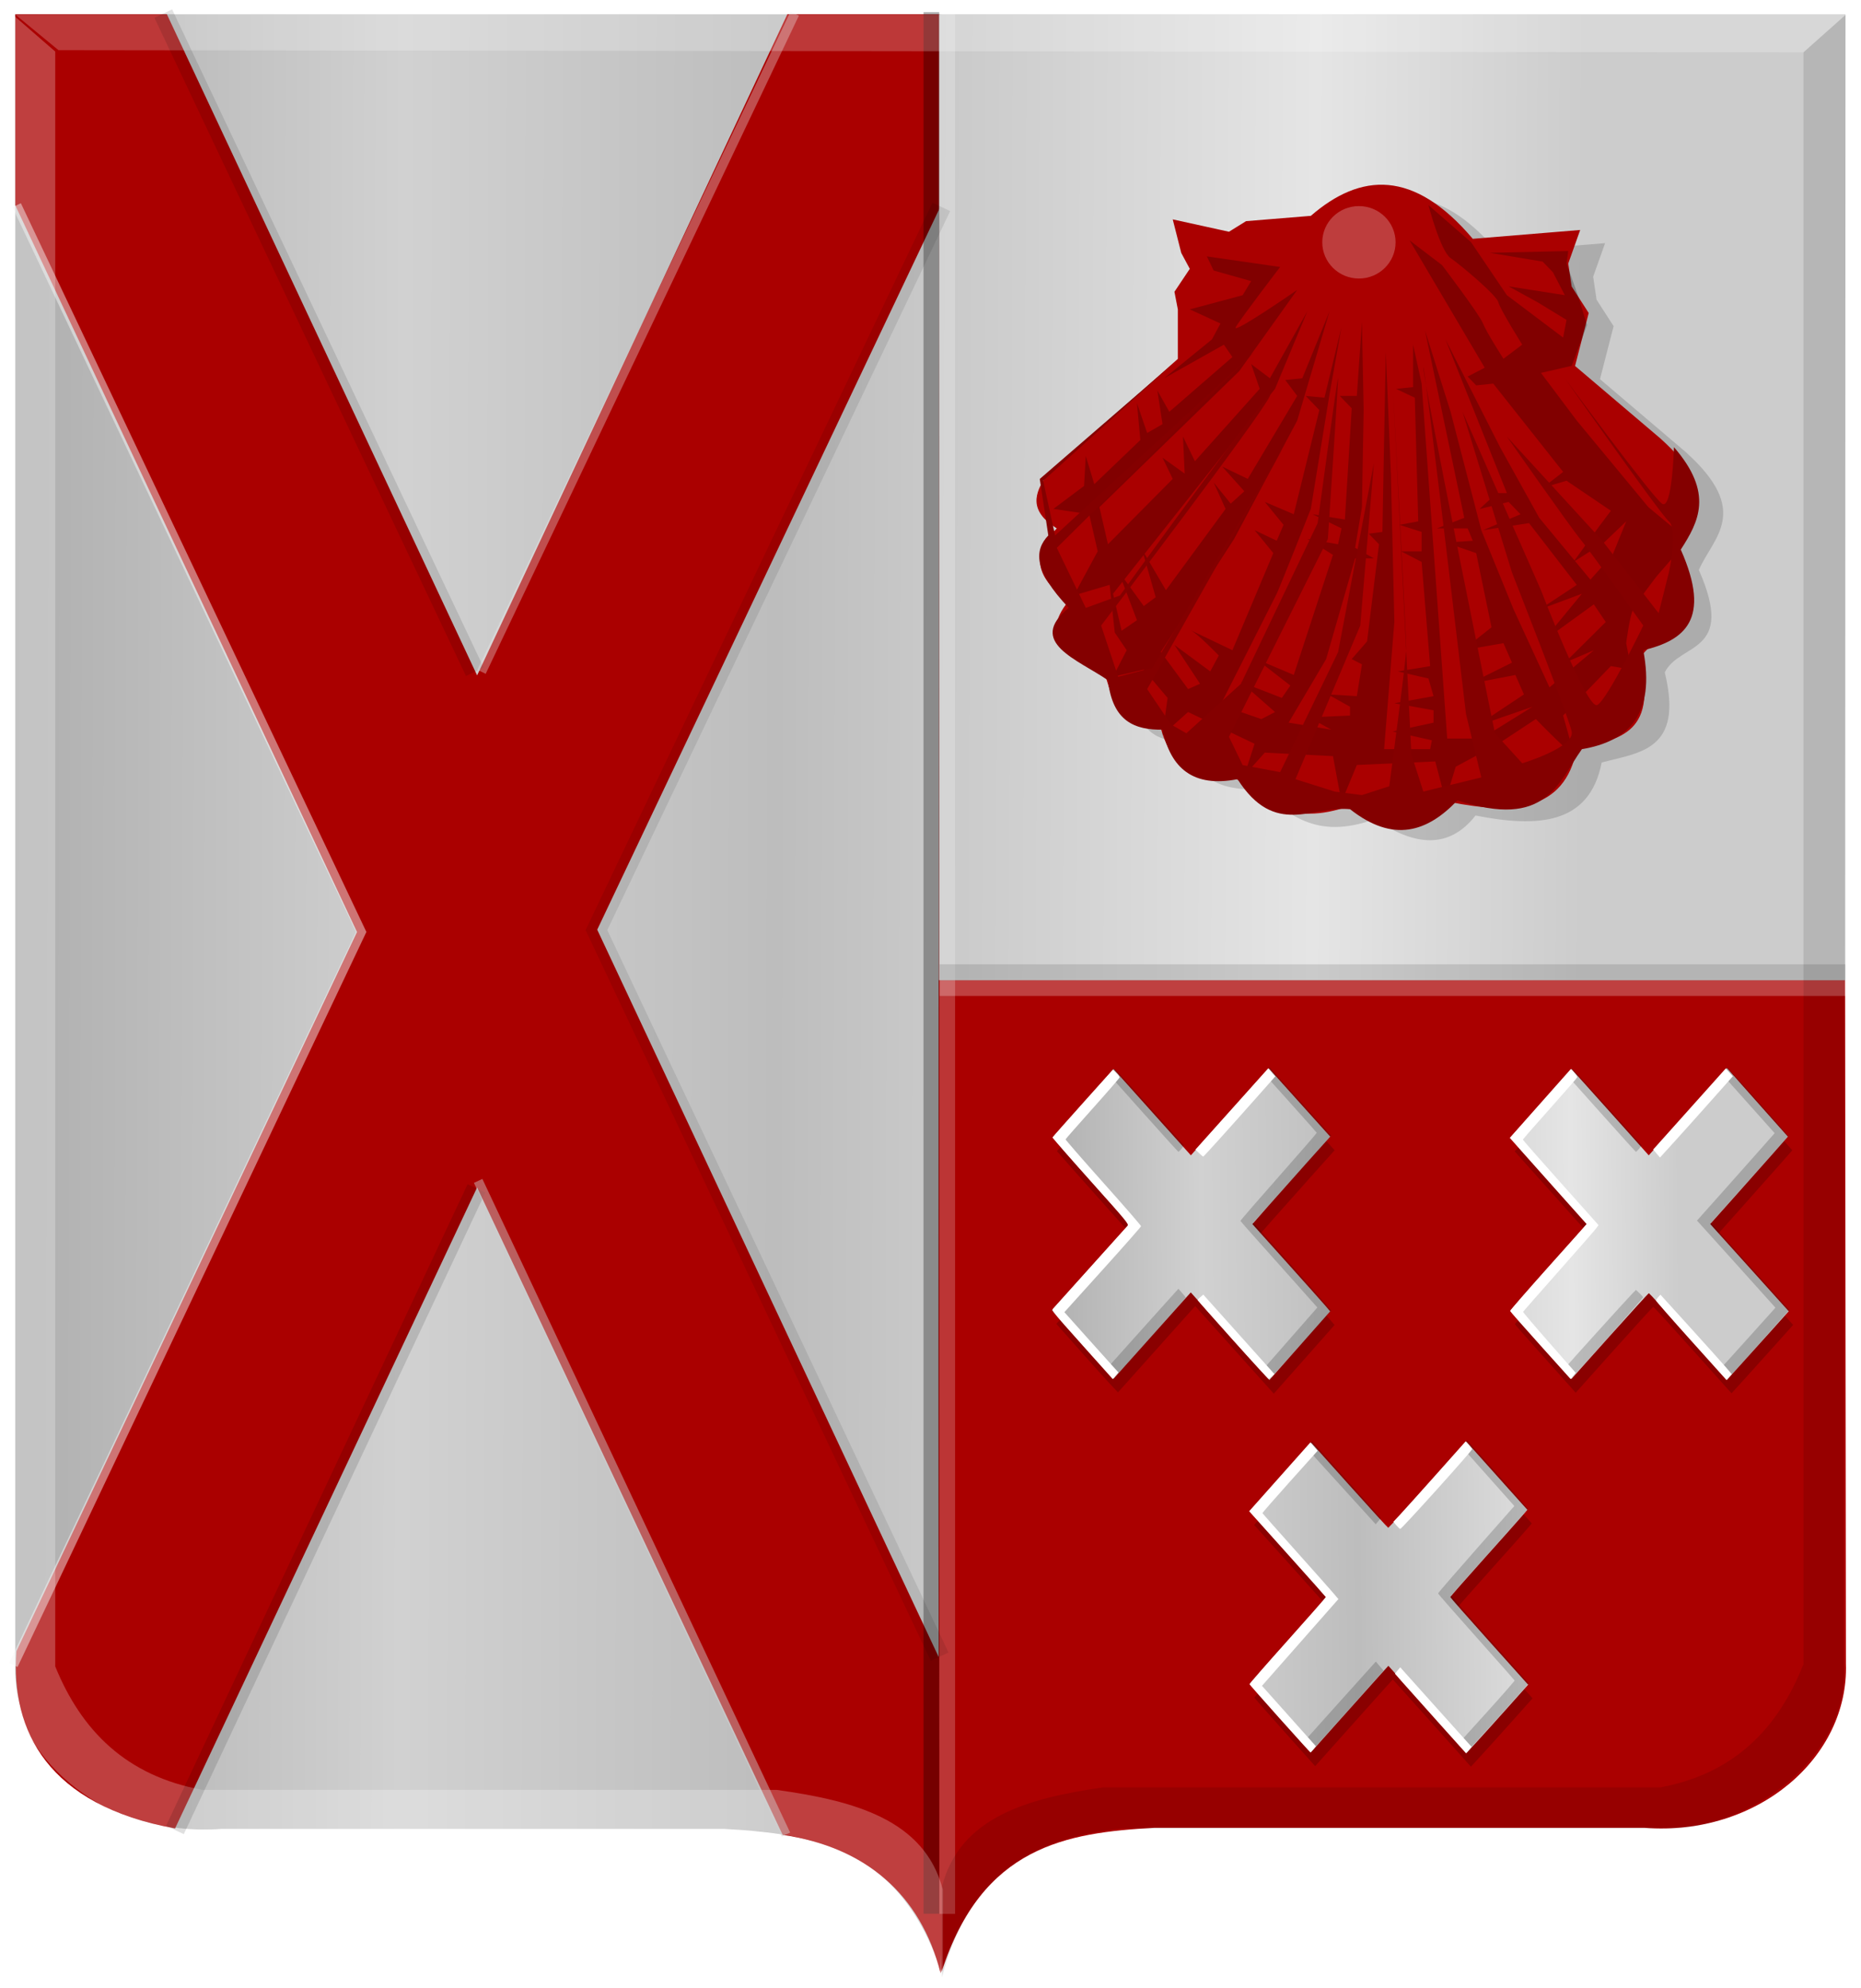
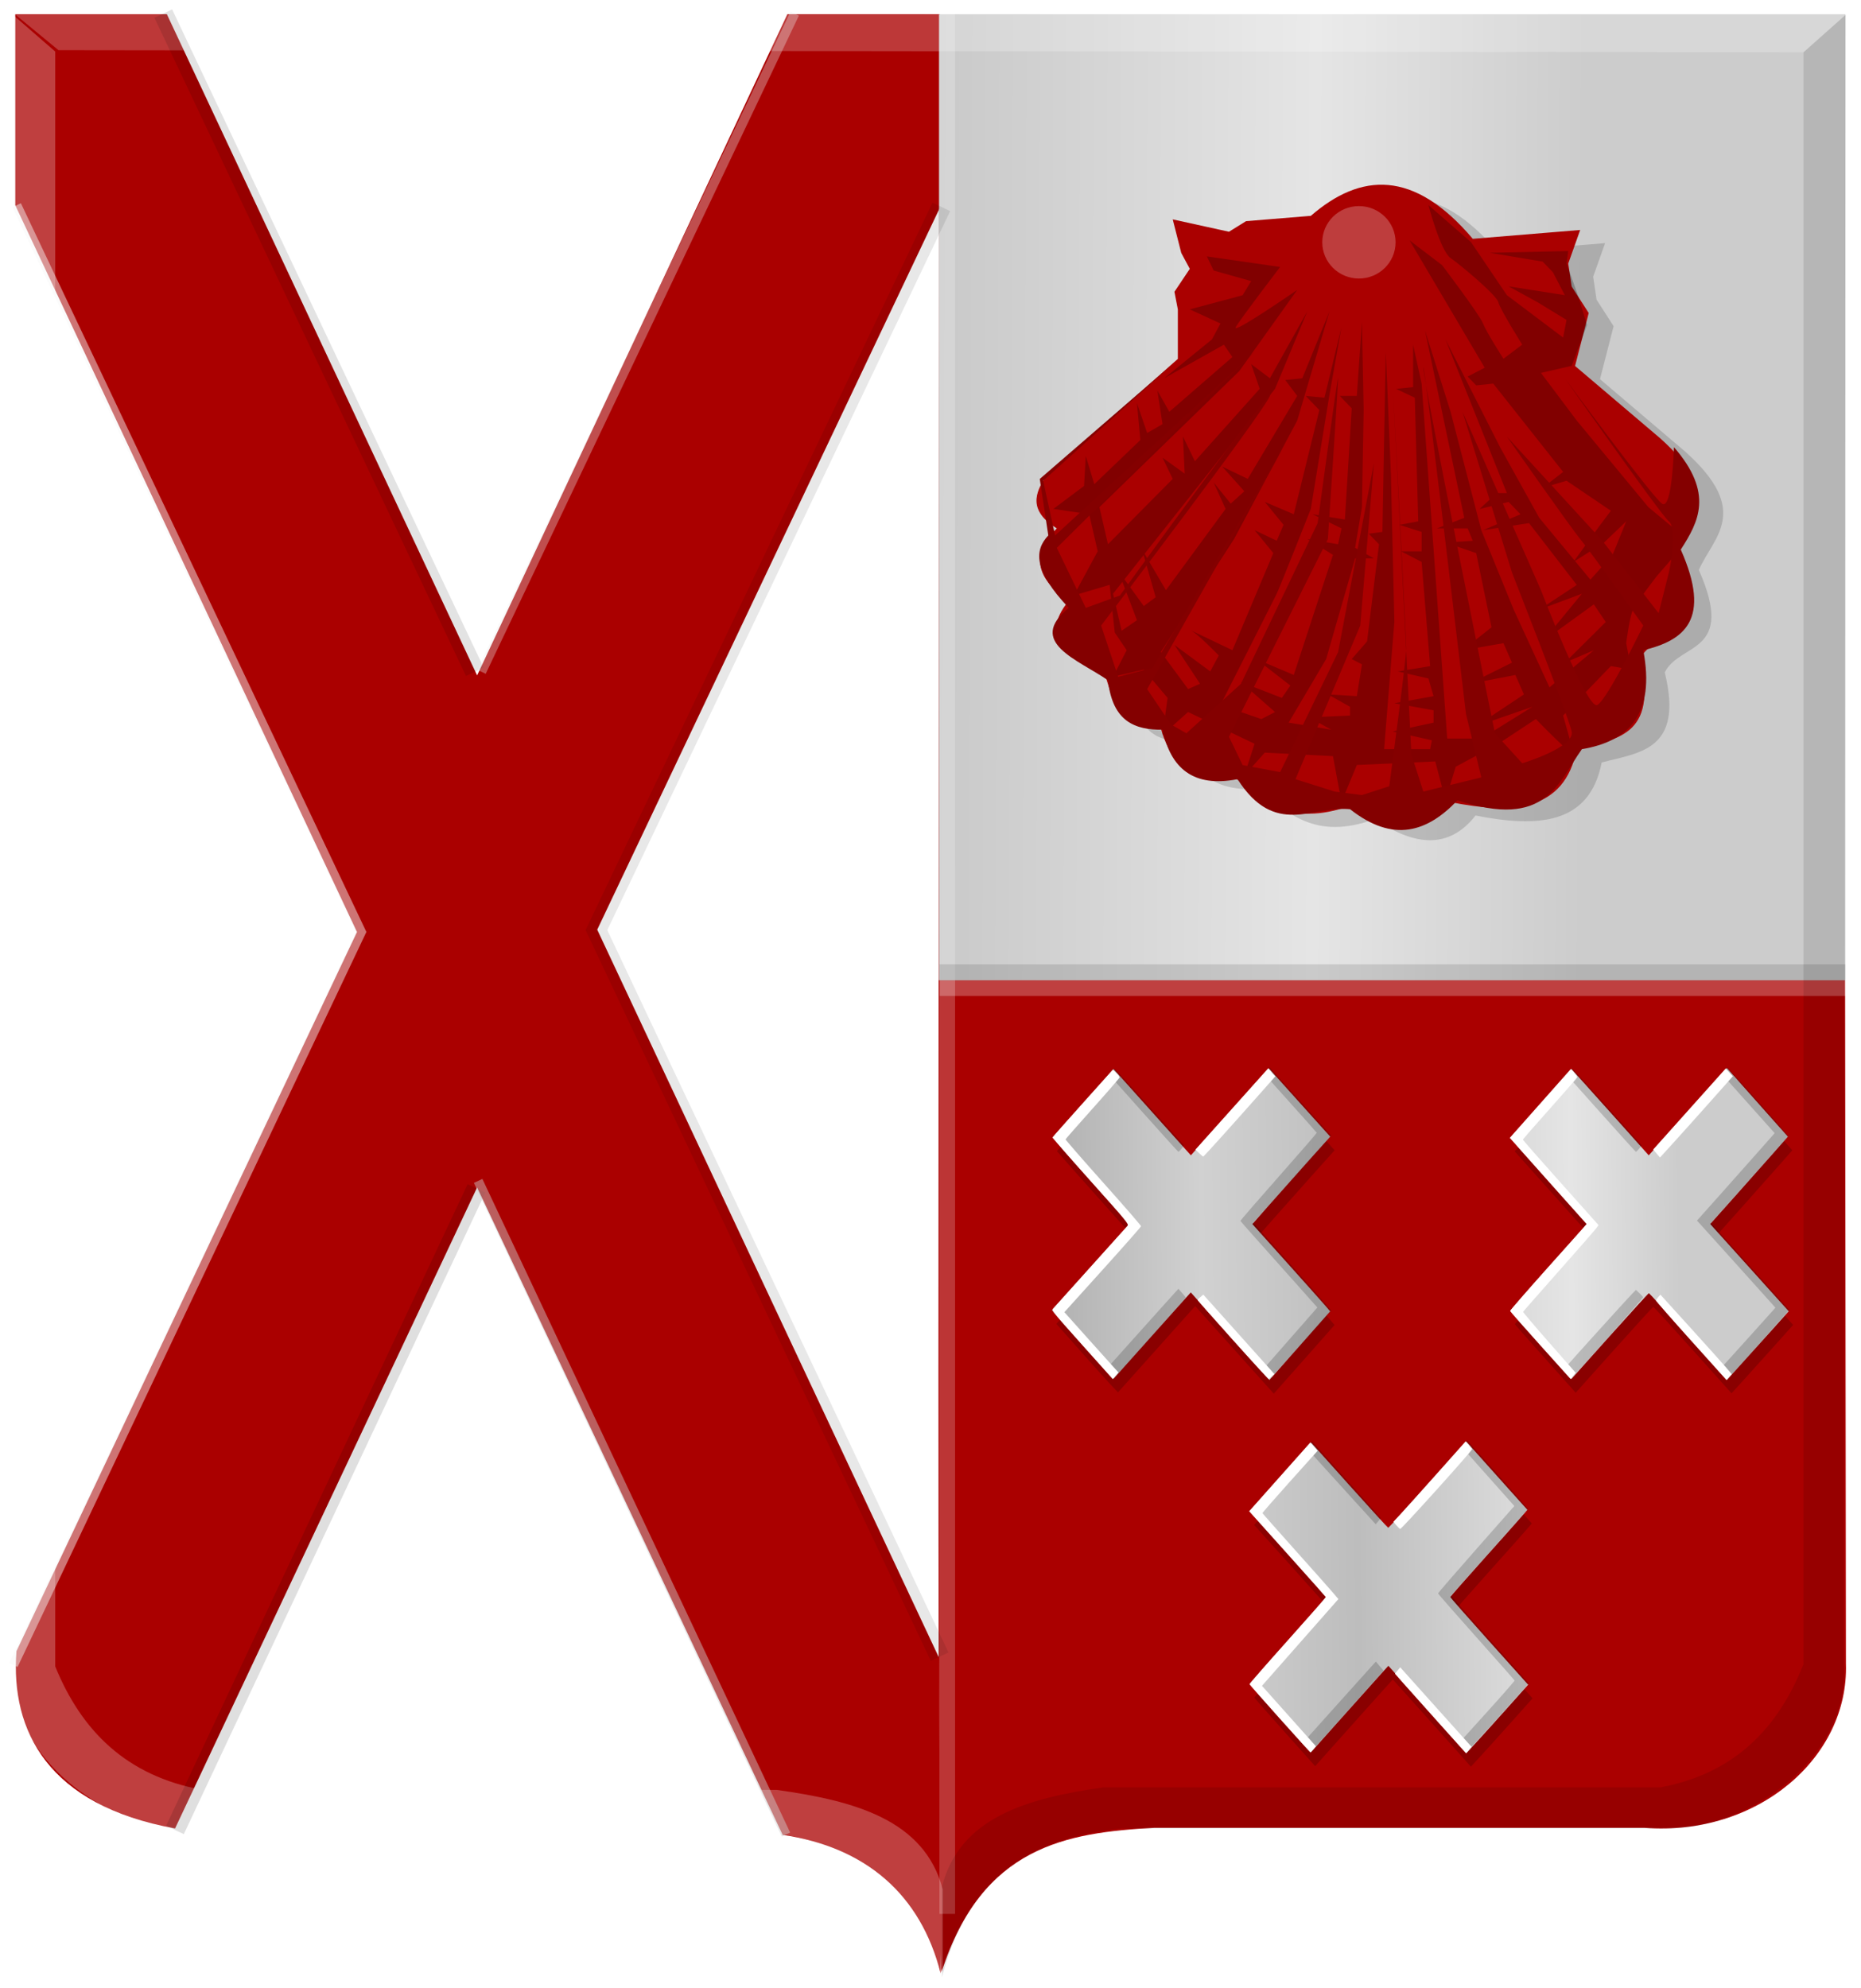
<svg xmlns="http://www.w3.org/2000/svg" xmlns:ns1="http://www.inkscape.org/namespaces/inkscape" xmlns:ns2="http://sodipodi.sourceforge.net/DTD/sodipodi-0.dtd" xmlns:xlink="http://www.w3.org/1999/xlink" width="199.469" height="213.062" id="svg24140" version="1.1" ns1:version="0.48.4 r9939" ns2:docname="Galder_wapen.svg">
  <defs id="defs24142">
    <filter color-interpolation-filters="sRGB" ns1:collect="always" id="filter7314-6">
      <feGaussianBlur ns1:collect="always" stdDeviation="0.387" id="feGaussianBlur7316-8" />
    </filter>
    <pattern ns1:collect="always" xlink:href="#Ermine" id="pattern19748" patternTransform="matrix(0.038,0,0,0.04,-1580.109,-1760.957)" />
    <pattern ns1:stockid="Ermine" patternUnits="userSpaceOnUse" width="783.093" height="797.156" patternTransform="translate(0,0) scale(0.05,0.05)" id="Ermine" ns1:collect="always">
      <g id="g2575">
-         <path style="fill:black;fill-opacity:1;fill-rule:evenodd;stroke:none;stroke-width:1;stroke-linecap:butt;stroke-linejoin:miter;stroke-miterlimit:4;stroke-opacity:1" d="M 566.875,361.31 C 529.023,361.31 498.281,392.05 498.281,429.90 C 498.281,467.75 529.023,498.46 566.875,498.46 C 604.726,498.46 635.437,467.75 635.437,429.90 C 635.437,392.05 604.726,361.31 566.875,361.31 z " id="path3042" />
        <path style="fill:black;fill-opacity:1;fill-rule:evenodd;stroke:none;stroke-width:1;stroke-linecap:butt;stroke-linejoin:miter;stroke-miterlimit:4;stroke-opacity:1" d="M 177.156,0.34 C 139.304,0.34 108.593,31.05 108.593,68.90 C 108.593,106.75 139.304,137.5 177.156,137.5 C 215.007,137.5 245.718,106.75 245.718,68.90 C 245.718,31.05 215.007,0.34 177.156,0.34 z " id="path3052" />
        <path style="opacity:0;fill:black;fill-opacity:1;fill-rule:evenodd;stroke:none;stroke-width:1;stroke-linecap:butt;stroke-linejoin:miter;stroke-miterlimit:4;stroke-opacity:1" d="M 783.093,117.93 C 780.736,124.86 779.437,132.27 779.437,140 C 779.437,147.71 780.739,155.13 783.093,162.06 L 783.093,117.93 z " id="path3050" />
        <path style="fill:black;fill-opacity:1;fill-rule:evenodd;stroke:none;stroke-width:1;stroke-linecap:butt;stroke-linejoin:miter;stroke-miterlimit:4;stroke-opacity:1" d="M 285.718,140.78 C 247.867,140.78 217.156,171.49 217.156,209.34 C 217.156,247.19 247.867,277.90 285.718,277.90 C 323.570,277.90 354.281,247.19 354.281,209.34 C 354.281,171.49 323.570,140.78 285.718,140.78 z " id="path3048" />
        <path style="fill:black;fill-opacity:1;fill-rule:evenodd;stroke:none;stroke-width:1;stroke-linecap:butt;stroke-linejoin:miter;stroke-miterlimit:4;stroke-opacity:1" d="M 161.375,165.06 C 144.552,433.12 73.284,537.85 28.593,722.31 L 126.687,653.71 L 180,722. L 233.312,653.65 L 325.687,722.21 C 273.529,536.18 207.547,433.42 192.75,165.06 L 161.375,165.06 z " id="path3044" />
        <path style="fill:black;fill-opacity:1;fill-rule:evenodd;stroke:none;stroke-width:1;stroke-linecap:butt;stroke-linejoin:miter;stroke-miterlimit:4;stroke-opacity:1" d="M 551.093,526.03 C 543.970,639.54 527.089,723.7 506.593,797.15 L 624,797.15 C 604.261,723.91 588.746,639.88 582.468,526.03 L 551.093,526.03 z " id="path3036" />
        <path style="fill:black;fill-opacity:1;fill-rule:evenodd;stroke:none;stroke-width:1;stroke-linecap:butt;stroke-linejoin:miter;stroke-miterlimit:4;stroke-opacity:1" d="M 675.437,501. C 637.586,501. 606.875,532.46 606.875,570.31 C 606.875,608.16 637.586,638.90 675.437,638.90 C 713.288,638.90 744.000,608.16 744,570.31 C 744,532.46 713.288,501. 675.437,501. z " id="path3040" />
        <path style="fill:black;fill-opacity:1;fill-rule:evenodd;stroke:none;stroke-width:1;stroke-linecap:butt;stroke-linejoin:miter;stroke-miterlimit:4;stroke-opacity:1" d="M 68.593,143.6 C 30.742,143.6 0,174.36 0,212.21 C 0,250.07 30.742,280.78 68.593,280.78 C 106.445,280.78 137.156,250.07 137.156,212.21 C 137.156,174.36 106.445,143.6 68.593,143.6 z " id="path3046" />
        <path style="fill:black;fill-opacity:1;fill-rule:evenodd;stroke:none;stroke-width:1;stroke-linecap:butt;stroke-linejoin:miter;stroke-miterlimit:4;stroke-opacity:1" d="M 507.406,0 C 479.357,101.33 444.335,181.71 418.312,289.1 L 516.406,220.53 L 569.718,289.09 L 623.031,220.5 L 715.406,289.03 C 685.074,180.8 650.084,100.80 623.187,0 L 507.406,0 z " id="path3054" />
-         <path style="fill:black;fill-opacity:1;fill-rule:evenodd;stroke:none;stroke-width:1;stroke-linecap:butt;stroke-linejoin:miter;stroke-miterlimit:4;stroke-opacity:1" d="M 458.281,504.6 C 420.429,504.6 389.718,535.33 389.718,573.18 C 389.718,611.03 420.429,641. 458.281,641. C 496.132,641. 526.875,611.03 526.875,573.18 C 526.875,535.33 496.132,504.62 458.281,504.6 z " id="path3038" />
      </g>
    </pattern>
    <linearGradient id="linearGradient4070-9-0-5">
      <stop style="stop-color:#a3a3a3;stop-opacity:1;" offset="0" id="stop4072-5-5-3" />
      <stop style="stop-color:#b0b0b0;stop-opacity:1;" offset="0.143" id="stop4074-5-2-2" />
      <stop id="stop4076-40-4-9" offset="0.321" style="stop-color:#d1d1d1;stop-opacity:1;" />
      <stop style="stop-color:#bdbdbd;stop-opacity:1;" offset="0.5" id="stop4078-3-2-7" />
      <stop id="stop4080-4-3-3" offset="0.75" style="stop-color:#e5e5e5;stop-opacity:1;" />
      <stop style="stop-color:#cccccc;stop-opacity:1;" offset="0.875" id="stop4082-1-8-7" />
      <stop id="stop4084-2-5-4" offset="1" style="stop-color:#cccccc;stop-opacity:1;" />
    </linearGradient>
    <linearGradient ns1:collect="always" xlink:href="#linearGradient4070-9-0-5" id="linearGradient16843" x1="147.415" y1="366.151" x2="378.762" y2="367.161" gradientUnits="userSpaceOnUse" />
    <linearGradient ns1:collect="always" xlink:href="#linearGradient4070-9-0-5" id="linearGradient17575" x1="151.267" y1="418.321" x2="375.037" y2="418.826" gradientUnits="userSpaceOnUse" />
    <linearGradient ns1:collect="always" xlink:href="#linearGradient4070-9-0-5" id="linearGradient17583" x1="279.21" y1="465.74" x2="371.752" y2="465.025" gradientUnits="userSpaceOnUse" />
  </defs>
  <ns2:namedview id="base" pagecolor="#ffffff" bordercolor="#666666" borderopacity="1.0" ns1:pageopacity="0.0" ns1:pageshadow="2" ns1:zoom="1.4" ns1:cx="128.66852" ns1:cy="91.727526" ns1:document-units="px" ns1:current-layer="layer1" showgrid="false" fit-margin-top="0" fit-margin-left="0" fit-margin-right="0" fit-margin-bottom="0" ns1:window-width="1600" ns1:window-height="837" ns1:window-x="-8" ns1:window-y="-8" ns1:window-maximized="1" />
  <g ns1:label="Laag 1" ns1:groupmode="layer" id="layer1" transform="translate(-180.031,-313.875)">
-     <path style="fill:url(#linearGradient17575);fill-opacity:1;stroke:#000000;stroke-width:1.19px;stroke-linecap:butt;stroke-linejoin:miter;stroke-opacity:0" d="m 280.94,315.414 -99.271,0 0,176.835 c -0.327,10.07 9.689,18.527 22.102,17.61 l 27.937,0 25.909,0 c 9.647,0.515 18.909,1.979 23.323,15.409 3.991,-71.21 4.255,-141.245 0,-209.854 z" id="path2830" ns2:nodetypes="cccccccc" ns1:connector-curvature="0" />
    <path style="fill:#aa0000;fill-opacity:1;stroke:#000000;stroke-width:1.177px;stroke-linecap:butt;stroke-linejoin:miter;stroke-opacity:0" d="m 280.69,315.482 96.981,0.071 0.214,176.601 c 0.319,10.059 -9.459,18.506 -21.577,17.59 l -27.273,0 -25.293,0 c -9.418,0.514 -18.46,1.977 -22.768,15.391 -1.757,-66.916 13.386,-77.751 -0.072,0.029 -0.56,3.238 -0.076,-206.406 -0.211,-209.683 z" id="path2830-1" ns2:nodetypes="cccccccscc" ns1:connector-curvature="0" />
    <path style="fill:url(#pattern19748);fill-opacity:1;stroke:#000000;stroke-width:1.19;stroke-linecap:butt;stroke-linejoin:miter;stroke-miterlimit:4;stroke-opacity:0;stroke-dasharray:none" d="m 281.089,315.88 -99.308,0.071 -0.219,176.124 c -0.327,10.032 9.686,18.456 22.095,17.543 l 27.927,0 25.9,0 c 9.644,0.513 18.903,1.971 23.315,15.35 1.799,-66.735 -14.024,-77.981 -0.243,-0.412 0.574,3.229 0.395,-205.408 0.533,-208.676 z" id="path2830-1-4" ns2:nodetypes="cccccccscc" ns1:connector-curvature="0" />
    <path style="fill:#aa0000;fill-opacity:1;stroke:#000000;stroke-width:1px;stroke-linecap:butt;stroke-linejoin:miter;stroke-opacity:0" d="m 197.919,315.405 -16.25,0 0,20.471 36.625,77.873 -36.5,77.062 c -0.648,8.547 3.39,16.53 17,19 l 32.375,-68.688 32.75,69.375 c 8.871,1.312 14.781,6.345 16.934,14.846 l -0.184,-33.846 -36.625,-78 36.848,-77.623 -0.098,-20.471 -16.375,0 -33.25,70.844 z" id="path19776" ns1:connector-curvature="0" ns2:nodetypes="cccccccccccccccc" />
    <rect style="fill:url(#linearGradient16843);fill-opacity:1;stroke:#000000;stroke-width:1.863;stroke-miterlimit:4;stroke-opacity:0;stroke-dasharray:none" id="rect19778" width="97.154" height="103.508" x="280.677" y="315.407" />
-     <rect style="fill:#000000;fill-opacity:0.31;stroke:#000000;stroke-width:1.198;stroke-miterlimit:4;stroke-opacity:0;stroke-dasharray:none" id="rect19780" width="1.68" height="203.776" x="279.018" y="315.175" />
    <rect style="fill:#ffffff;fill-opacity:0.208;stroke:#000000;stroke-width:1.198;stroke-miterlimit:4;stroke-opacity:0;stroke-dasharray:none" id="rect19780-4" width="1.68" height="203.776" x="280.72" y="315.191" />
    <rect style="fill:#ffffff;fill-opacity:0.25;stroke:#000000;stroke-width:0.845;stroke-miterlimit:4;stroke-opacity:0;stroke-dasharray:none" id="rect19780-4-2" width="1.749" height="97.443" x="-420.598" y="280.752" transform="matrix(0,-1,1,0,0,0)" />
    <rect style="fill:#000000;fill-opacity:0.118;stroke:#000000;stroke-width:0.844;stroke-miterlimit:4;stroke-opacity:0;stroke-dasharray:none" id="rect19780-4-2-1" width="1.751" height="97.082" x="-418.962" y="280.743" transform="matrix(0,-1,1,0,0,0)" />
    <path style="fill:#ffffff;fill-opacity:0.247;stroke:#000000;stroke-width:1.192px;stroke-linecap:butt;stroke-linejoin:miter;stroke-opacity:0" d="m 181.297,315.357 4.655,4.042 0,173.051 c 2.798,6.869 7.6,11.738 15.787,13.227 l 61.528,0 c 8.362,1.167 15.844,3.199 17.811,10.655 l 0,9.736 c -3.122,-11.663 -10.819,-15.018 -19.835,-15.982 l -60.111,0 c -9.256,0.214 -20.467,-7.945 -19.632,-17.636 l -0.202,-177.092 z" id="path4051" ns2:nodetypes="ccccccccccc" ns1:connector-curvature="0" />
    <path style="fill:#ffffff;fill-opacity:0.222;stroke:#000000;stroke-width:1.19px;stroke-linecap:butt;stroke-linejoin:miter;stroke-opacity:0" d="m 181.679,315.446 4.621,3.806 187.01,0.23 4.624,-4.077 z" id="path10406" ns1:connector-curvature="0" ns2:nodetypes="ccccc" />
    <path style="fill:#000000;fill-opacity:0.113;stroke:#000000;stroke-width:1.173px;stroke-linecap:butt;stroke-linejoin:miter;stroke-opacity:0" d="m 377.852,315.46 -4.519,4.034 0,172.711 c -2.716,6.856 -7.377,11.715 -15.324,13.201 l -59.724,0 c -8.116,1.165 -15.38,3.193 -17.288,10.634 l 0,9.717 c 3.03,-11.64 10.502,-14.989 19.253,-15.951 l 58.348,0 c 8.985,0.213 19.866,-7.929 19.057,-17.601 l 0.196,-176.744 z" id="path4051-6" ns2:nodetypes="ccccccccccc" ns1:connector-curvature="0" />
    <path ns1:connector-curvature="0" style="fill:#000000;fill-opacity:0.16;stroke:#000000;stroke-width:1px;stroke-linecap:butt;stroke-linejoin:miter;stroke-opacity:0;filter:url(#filter7314-6)" d="m 39.681,5.183 -7.828,0.618 -2.06,1.236 -6.798,-1.442 1.03,3.914 1.03,1.854 -1.854,2.678 0.412,2.06 0,5.768 -15.861,13.595 c -1.453,2.06 -2.196,4.12 1.236,6.18 -3.23,3.101 -2.467,5.894 1.442,8.446 -3.839,4.539 0.538,6.145 4.12,8.034 1.353,2.92 1.039,6.952 7.004,6.798 0.927,3.566 3.341,5.831 8.652,5.562 3.678,2.682 6.84,6.1 14.213,3.502 4.824,3.212 8.976,3.511 12.153,-0.412 7.47,1.415 13.763,1.117 15.243,-6.18 4.557,-1.175 9.944,-1.393 7.622,-10.505 1.812,-3.544 8.638,-2.073 4.12,-11.947 1.761,-3.871 6.42,-6.827 -1.648,-13.801 l -10.299,-8.446 1.648,-6.18 -2.06,-3.09 -0.412,-2.678 1.442,-3.914 -12.977,1.03 c -7.125,-8.116 -13.54,-7.718 -19.569,-2.678 z" id="path7275-1" ns2:nodetypes="cccccccccccccccccccccccccccc" transform="matrix(0.887,0,0,0.919,288.005,333.65)" />
    <path ns1:connector-curvature="0" style="fill:#aa0000;fill-opacity:1;stroke:#000000;stroke-width:0.903px;stroke-linecap:butt;stroke-linejoin:miter;stroke-opacity:0" d="m 320.53,337.006 -6.944,0.568 -1.827,1.135 -6.03,-1.325 0.914,3.596 0.914,1.703 -1.645,2.46 0.365,1.892 0,5.299 -14.07,12.49 c -1.289,1.892 -1.948,3.785 1.096,5.677 -2.865,2.849 -2.188,5.415 1.279,7.759 -3.405,4.17 0.477,5.645 3.654,7.38 1.2,2.683 0.922,6.387 6.213,6.245 0.822,3.276 2.964,5.357 7.674,5.11 3.262,2.464 6.067,5.604 12.608,3.217 4.279,2.951 7.962,3.226 10.781,-0.378 6.626,1.3 12.208,1.027 13.522,-5.677 4.043,-1.079 8.821,-1.279 6.761,-9.651 1.607,-3.256 7.663,-1.905 3.654,-10.976 1.562,-3.556 5.695,-6.272 -1.462,-12.679 l -9.136,-7.759 1.462,-5.677 -1.827,-2.839 -0.365,-2.46 1.279,-3.596 -11.512,0.946 c -6.32,-7.456 -12.011,-7.091 -17.359,-2.46 z" id="path7275-0-9" ns2:nodetypes="cccccccccccccccccccccccccccc" />
    <path ns1:connector-curvature="0" style="fill:#000000;fill-opacity:0.24;stroke:#000000;stroke-width:0.903px;stroke-linecap:butt;stroke-linejoin:miter;stroke-opacity:0" d="m 331.128,339.655 8.04,13.625 -1.827,0.946 0.914,0.946 1.827,-0.189 7.492,9.462 -2.193,1.703 2.558,-0.757 4.751,3.217 -1.279,1.703 -2.741,3.785 3.289,-2.082 2.375,-2.271 -1.462,3.596 -2.375,2.649 -5.482,-6.623 -4.203,-7.57 -5.847,-11.544 6.578,16.464 -1.096,0 -1.827,1.703 3.106,-0.757 1.279,1.325 -4.02,1.703 4.934,-0.757 5.116,6.623 -4.02,2.649 4.568,-1.703 -4.203,5.11 5.482,-3.974 1.279,1.892 -4.385,4.353 3.106,-1.325 -4.751,3.974 -3.837,-8.327 -3.472,-8.516 -3.289,-12.679 -2.741,-8.705 4.203,20.06 -2.924,1.135 3.289,0 0.548,1.325 -2.924,0.189 3.289,1.135 1.644,7.948 -3.106,2.46 4.385,-0.757 0.914,2.082 -4.568,2.271 4.934,-0.946 0.914,2.082 -5.116,3.406 6.03,-2.082 -5.482,3.406 -3.654,0 -2.741,-38.038 -0.914,-4.163 0,4.542 -1.827,0.189 2.01,0.946 0.365,13.247 -2.01,0.379 2.375,0.757 0,2.082 -2.193,0 2.193,1.135 0.914,11.165 -3.472,0.568 3.289,0.757 0.548,1.892 -4.203,0.757 4.203,0.757 0,1.325 -4.385,0.946 4.203,0.946 -0.183,0.946 -4.934,0 1.096,-13.625 -0.365,-15.707 -0.548,-13.247 -0.183,9.273 -0.183,10.03 -1.462,0.189 1.096,1.135 -1.279,10.408 -1.645,1.892 1.096,0.568 -0.548,3.406 -3.106,-0.189 2.375,1.325 0,0.946 -4.385,0.189 2.375,1.325 -4.568,-0.757 4.02,-6.813 3.106,-10.787 2.01,0 -2.01,-1.135 0.731,-4.353 0.183,-10.408 -0.183,-9.462 -0.548,7.948 -1.827,0 1.279,1.325 -0.731,11.922 -3.472,-0.568 3.106,1.514 -0.365,1.703 -3.289,-0.568 2.741,1.703 -4.203,12.868 -4.02,-1.703 3.655,2.839 -0.914,1.325 -4.385,-1.703 3.654,3.217 -1.462,0.757 -4.385,-1.514 c 0,0 5.664,-11.165 6.03,-11.922 0.365,-0.757 3.655,-9.084 3.655,-9.084 l 2.01,-12.301 1.279,-7.191 -1.827,7.57 -2.01,-0.189 1.462,1.514 -2.741,11.165 -3.106,-1.325 2.01,2.46 -0.731,1.703 -2.375,-1.135 2.01,2.46 -4.385,10.408 c 0,0 -5.116,-2.46 -4.385,-2.082 0.731,0.379 2.924,2.649 2.924,2.649 l -0.914,1.703 -3.837,-2.839 2.741,4.163 -1.279,0.568 -2.924,-3.974 7.857,-12.111 6.761,-12.679 3.472,-11.733 -2.924,7.191 -1.827,0.189 1.279,1.703 -5.299,8.894 -2.741,-1.325 2.375,2.649 -1.462,1.325 -1.827,-2.271 1.279,2.839 -6.395,8.705 -2.558,-4.353 1.462,5.11 -1.279,0.946 -2.741,-3.785 2.01,5.299 -1.645,1.135 -0.914,-3.974 17.359,-21.952 3.472,-8.327 -4.02,7.191 -2.01,-1.514 0.914,2.649 -6.944,7.759 -1.279,-2.649 0.183,3.974 -2.375,-1.703 1.096,2.271 -6.944,7.002 -0.914,-3.974 14.983,-14.572 6.213,-8.705 c 0,0 -7.126,4.92 -6.578,3.974 0.548,-0.946 4.751,-6.434 4.751,-6.434 l -7.857,-1.135 0.731,1.514 4.02,1.135 -0.914,1.514 -5.664,1.514 3.289,1.514 -0.914,1.703 -5.116,4.163 6.395,-3.596 0.914,1.325 -6.761,5.866 -1.279,-2.271 0.548,3.596 -1.645,0.946 -1.096,-3.217 0.365,3.974 -4.934,4.731 -0.914,-3.028 -0.183,3.217 -3.289,2.46 3.837,0.568 0.914,3.974 -2.558,4.731 3.837,-1.135 0.548,5.11 1.279,1.892 -1.462,2.839 3.289,-0.757 2.558,3.028 -0.548,3.974 2.741,-2.46 7.126,3.406 -1.096,3.406 2.193,-2.46 7.309,0.378 0.914,4.92 1.645,-3.974 8.405,-0.379 1.096,4.163 1.096,-3.596 4.568,-2.46 4.02,-2.649 c 0,0 4.203,4.353 4.02,3.596 -0.183,-0.757 -1.096,-3.974 -1.096,-3.974 l 5.116,-5.299 2.193,0.378 -0.548,-2.839 c 0,0 0.365,-2.839 0.731,-3.596 0.365,-0.757 2.558,-3.596 2.558,-3.596 l 1.645,-1.892 1.096,-2.46 -3.654,-3.028 -7.674,-9.273 -3.837,-5.11 3.289,-0.757 1.645,-4.353 -0.914,-3.028 -1.279,-3.596 0.183,-1.325 -8.405,0.189 5.664,0.946 1.096,1.135 1.279,2.46 -6.03,-0.946 3.106,1.703 3.106,1.892 -0.365,1.892 -6.03,-4.542 -3.837,-5.677 -4.568,-3.974 c 0,0 1.279,4.92 2.375,5.677 1.096,0.757 4.934,3.974 5.116,4.731 0.183,0.757 2.558,4.542 2.558,4.542 l -2.01,1.514 c 0,0 -1.827,-2.839 -2.193,-3.785 -0.365,-0.946 -4.385,-6.245 -4.385,-6.245 l -3.472,-2.649 z" id="path7277-8-8" />
    <path ns2:type="arc" style="fill:#ffffff;fill-opacity:0.24;fill-rule:evenodd;stroke:#000000;stroke-width:6;stroke-linecap:square;stroke-linejoin:bevel;stroke-miterlimit:4;stroke-opacity:0;stroke-dasharray:18, 6;stroke-dashoffset:0" id="path7279-8-9" ns2:cx="898.83649" ns2:cy="297.35352" ns2:rx="4.4287806" ns2:ry="4.2227907" d="m 903.265,297.354 c 0,2.332 -1.983,4.223 -4.429,4.223 -2.446,0 -4.429,-1.891 -4.429,-4.223 0,-2.332 1.983,-4.223 4.429,-4.223 2.446,0 4.429,1.891 4.429,4.223 z" transform="matrix(0.887,0,0,0.919,-471.582,66.572)" />
    <path ns1:connector-curvature="0" style="fill:#840000;fill-opacity:1;stroke:#000000;stroke-width:0.903px;stroke-linecap:butt;stroke-linejoin:miter;stroke-opacity:0" d="m 305.912,352.713 -14.07,12.679 1.279,5.866 21.379,-19.681 -21.196,21.006 3.106,6.434 3.654,-1.325 c 0,0 16.993,-23.466 16.08,-21.384 -0.914,2.082 -18.09,24.602 -18.09,24.602 l 1.827,5.488 3.654,-0.946 14.07,-23.655 -14.618,25.926 2.558,3.785 1.645,0.946 5.847,-5.299 8.223,-17.221 c 0,0 2.193,-16.275 2.193,-15.518 0,0.757 -1.096,17.221 -1.096,17.221 l -10.598,21.195 1.462,3.028 4.02,0.757 6.213,-12.868 3.837,-20.249 -1.462,17.41 -6.944,16.464 4.203,1.325 2.924,0.378 2.924,-0.946 c 0,0 1.827,-13.625 1.827,-14.761 0,-1.135 -1.462,-28.576 -1.462,-28.576 l 2.01,39.93 1.279,3.974 6.213,-1.514 -1.644,-6.813 c 0,0 -4.568,-38.605 -4.568,-37.091 0,1.514 7.674,39.173 7.674,39.173 l 2.924,3.217 c 0,0 5.664,-1.703 5.299,-3.406 -0.365,-1.703 -6.395,-17.032 -6.395,-17.032 l -5.299,-17.221 8.405,19.113 c 0,0 4.934,12.868 6.03,12.301 1.096,-0.568 4.934,-8.516 4.934,-8.516 0,0 -5.664,-7.948 -6.761,-9.273 -1.096,-1.325 -7.857,-10.976 -7.857,-10.976 l 10.233,11.165 6.03,7.759 c 0,0 0.914,-3.596 1.096,-4.353 0.183,-0.757 0.914,-4.731 0,-5.488 -0.914,-0.757 -11.146,-15.329 -11.146,-15.329 0,0 9.319,12.679 10.415,13.436 1.096,0.757 1.279,-6.056 1.279,-6.056 4.294,4.949 2.645,8.005 0.731,10.976 3.352,7.543 0.347,9.738 -4.02,10.787 1.306,6.877 -1.565,9.762 -6.578,10.598 -2.592,3.622 -3.776,8.604 -13.339,5.488 -3.206,3.365 -6.849,4.62 -11.512,0.946 -4.02,-0.403 -8.04,3.06 -12.06,-3.217 -4.762,0.929 -7.172,-1.187 -8.04,-5.299 -2.906,0.018 -5.355,-0.816 -5.847,-5.299 -3.267,-2.245 -8.749,-4.086 -4.203,-7.759 -3.854,-4.056 -3.665,-6.21 -2.193,-7.759 l -0.914,-6.056 14.435,-12.49 z" id="path7281-0-7" ns2:nodetypes="cccccccscccccccccscccccccccccscccccsccscccscscccsscsccccccccccccc" />
    <path style="fill:none;stroke:#f5f5f5;stroke-width:1px;stroke-linecap:butt;stroke-linejoin:miter;stroke-opacity:0.472" d="M 1.786,21.991 38.718,99.868 1.429,178.42" id="path25549" ns1:connector-curvature="0" transform="translate(180.031,313.875)" ns2:nodetypes="ccc" />
    <path style="fill:none;stroke:#000000;stroke-width:2.1;stroke-linecap:butt;stroke-linejoin:miter;stroke-opacity:0.09;stroke-miterlimit:4;stroke-dasharray:none" d="M 100.893,22.17 63.929,99.67 100.714,177.527" id="path25551" ns1:connector-curvature="0" transform="translate(180.031,313.875)" />
    <path style="fill:none;stroke:#000000;stroke-width:2.1;stroke-linecap:butt;stroke-linejoin:miter;stroke-opacity:0.127;stroke-miterlimit:4;stroke-dasharray:none" d="m 18.75,196.098 32.321,-68.75" id="path25553" ns1:connector-curvature="0" transform="translate(180.031,313.875)" />
    <path style="fill:none;stroke:#000000;stroke-width:2.1;stroke-linecap:butt;stroke-linejoin:miter;stroke-opacity:0.113;stroke-miterlimit:4;stroke-dasharray:none" d="M 17.5,1.455 50.893,71.991" id="path25555" ns1:connector-curvature="0" transform="translate(180.031,313.875)" />
    <path style="fill:none;stroke:#ededed;stroke-width:1px;stroke-linecap:butt;stroke-linejoin:miter;stroke-opacity:0.33" d="M 85.179,1.455 51.607,71.991" id="path25557" ns1:connector-curvature="0" transform="translate(180.031,313.875)" ns2:nodetypes="cc" />
    <path style="fill:none;stroke:#d0d0d0;stroke-width:1px;stroke-linecap:butt;stroke-linejoin:miter;stroke-opacity:0.453" d="m 51.25,126.545 32.991,70.045" id="path25559" ns1:connector-curvature="0" transform="translate(180.031,313.875)" ns2:nodetypes="cc" />
    <path style="fill:#000000;fill-opacity:0.189" d="m 335.806,501.084 c -1.035,-1.159 -2.919,-3.262 -4.186,-4.674 l -2.304,-2.566 -1.164,1.29 c -0.64,0.71 -2.512,2.8 -4.16,4.646 l -2.997,3.356 -3.245,-3.633 c -1.785,-1.998 -3.257,-3.664 -3.273,-3.701 -0.015,-0.037 1.824,-2.134 4.087,-4.659 2.263,-2.525 4.113,-4.624 4.111,-4.664 0,-0.04 -1.853,-2.124 -4.112,-4.632 l -4.109,-4.56 2.651,-2.993 c 1.458,-1.646 2.945,-3.298 3.303,-3.671 l 0.652,-0.678 4.082,4.555 c 2.245,2.505 4.118,4.555 4.161,4.555 0.044,0 1.943,-2.081 4.221,-4.624 l 4.142,-4.624 1.151,1.293 c 0.633,0.711 2.106,2.358 3.274,3.659 l 2.123,2.366 -0.588,0.687 c -0.323,0.378 -2.182,2.465 -4.13,4.637 -1.948,2.172 -3.542,3.986 -3.542,4.03 0,0.044 1.877,2.175 4.171,4.735 l 4.171,4.654 -2.165,2.423 c -1.191,1.333 -2.677,2.981 -3.304,3.663 l -1.139,1.239 -1.882,-2.107 z m -22.897,-41.934 c -2.01,-2.239 -3.906,-4.352 -4.214,-4.694 l -0.558,-0.623 -4.139,4.625 -4.139,4.625 -0.851,-0.906 c -0.468,-0.499 -1.954,-2.151 -3.302,-3.672 l -2.451,-2.766 4.157,-4.617 4.157,-4.617 -2.548,-2.844 c -1.401,-1.564 -3.259,-3.651 -4.128,-4.637 l -1.58,-1.793 2.125,-2.371 c 1.169,-1.304 2.643,-2.953 3.276,-3.665 l 1.151,-1.294 4.141,4.62 4.141,4.62 2.769,-3.101 c 1.523,-1.706 3.403,-3.803 4.177,-4.661 l 1.408,-1.56 3.29,3.66 3.29,3.66 -2.457,2.738 c -1.351,1.506 -3.228,3.615 -4.171,4.686 l -1.714,1.948 3.646,4.063 c 2.005,2.235 3.881,4.339 4.168,4.676 l 0.522,0.613 -1.661,1.877 c -0.914,1.033 -2.379,2.688 -3.257,3.679 l -1.596,1.801 -3.655,-4.071 z m 48.562,-0.601 c -2.283,-2.549 -4.188,-4.634 -4.232,-4.634 -0.044,0 -1.934,2.071 -4.2,4.603 l -4.12,4.603 -1.206,-1.358 c -0.664,-0.747 -2.132,-2.389 -3.262,-3.649 -1.131,-1.26 -2.056,-2.317 -2.056,-2.348 0,-0.031 1.852,-2.123 4.115,-4.649 2.263,-2.525 4.102,-4.622 4.087,-4.659 -0.015,-0.037 -1.566,-1.781 -3.446,-3.875 -1.88,-2.094 -3.722,-4.15 -4.093,-4.569 l -0.675,-0.761 3.284,-3.671 3.284,-3.671 1.305,1.444 c 0.718,0.794 2.579,2.872 4.137,4.616 l 2.832,3.172 4.19,-4.679 4.19,-4.679 1.498,1.691 c 0.824,0.93 2.293,2.585 3.266,3.677 l 1.768,1.986 -1.57,1.781 c -0.863,0.98 -2.737,3.087 -4.162,4.682 l -2.592,2.901 4.207,4.674 4.207,4.674 -1.863,2.081 c -1.025,1.144 -2.51,2.794 -3.302,3.665 l -1.439,1.584 -4.152,-4.634 z" id="path12293" ns1:connector-curvature="0" />
    <path style="fill:url(#linearGradient17583);fill-opacity:1" d="m 335.332,499.621 c -1.035,-1.159 -2.919,-3.262 -4.186,-4.674 l -2.304,-2.566 -1.164,1.29 c -0.64,0.71 -2.512,2.8 -4.16,4.646 l -2.997,3.356 -3.245,-3.633 c -1.785,-1.998 -3.258,-3.664 -3.273,-3.701 -0.015,-0.037 1.824,-2.134 4.087,-4.659 2.263,-2.525 4.113,-4.624 4.111,-4.664 0,-0.04 -1.853,-2.124 -4.113,-4.632 l -4.109,-4.56 2.651,-2.993 c 1.458,-1.646 2.945,-3.298 3.303,-3.671 l 0.652,-0.678 4.082,4.555 c 2.245,2.505 4.118,4.555 4.161,4.555 0.044,0 1.943,-2.081 4.221,-4.624 l 4.142,-4.624 1.151,1.294 c 0.633,0.711 2.106,2.358 3.274,3.659 l 2.123,2.366 -0.588,0.687 c -0.323,0.378 -2.182,2.465 -4.13,4.637 -1.948,2.172 -3.542,3.986 -3.542,4.03 0,0.044 1.877,2.175 4.171,4.735 l 4.171,4.654 -2.165,2.423 c -1.191,1.333 -2.677,2.981 -3.304,3.663 l -1.139,1.239 -1.882,-2.107 z m -22.897,-41.934 c -2.01,-2.239 -3.906,-4.352 -4.214,-4.694 l -0.558,-0.623 -4.139,4.625 -4.139,4.625 -0.851,-0.906 c -0.468,-0.499 -1.954,-2.151 -3.302,-3.672 l -2.451,-2.765 4.157,-4.617 4.157,-4.617 -2.548,-2.844 c -1.401,-1.564 -3.259,-3.651 -4.128,-4.637 l -1.58,-1.793 2.125,-2.371 c 1.169,-1.304 2.643,-2.953 3.276,-3.665 l 1.151,-1.294 4.141,4.62 4.141,4.62 2.769,-3.101 c 1.523,-1.706 3.403,-3.803 4.177,-4.661 l 1.408,-1.56 3.29,3.66 3.29,3.66 -2.456,2.738 c -1.351,1.506 -3.228,3.615 -4.171,4.686 l -1.714,1.948 3.646,4.063 c 2.005,2.235 3.881,4.339 4.168,4.676 l 0.522,0.613 -1.661,1.877 c -0.914,1.033 -2.379,2.688 -3.257,3.679 l -1.596,1.801 -3.655,-4.071 z m 48.562,-0.601 c -2.283,-2.549 -4.188,-4.634 -4.232,-4.634 -0.044,0 -1.934,2.071 -4.2,4.603 l -4.12,4.603 -1.207,-1.358 c -0.664,-0.747 -2.132,-2.389 -3.262,-3.649 -1.131,-1.26 -2.056,-2.317 -2.056,-2.348 0,-0.031 1.852,-2.123 4.115,-4.649 2.263,-2.525 4.102,-4.622 4.087,-4.659 -0.015,-0.037 -1.566,-1.781 -3.446,-3.875 -1.88,-2.094 -3.722,-4.15 -4.093,-4.569 l -0.675,-0.761 3.284,-3.671 3.284,-3.671 1.305,1.444 c 0.718,0.794 2.579,2.872 4.137,4.616 l 2.832,3.172 4.19,-4.679 4.19,-4.679 1.498,1.691 c 0.824,0.93 2.293,2.585 3.266,3.677 l 1.768,1.986 -1.57,1.781 c -0.863,0.98 -2.737,3.087 -4.162,4.682 l -2.592,2.901 4.207,4.674 4.207,4.674 -1.863,2.081 c -1.025,1.144 -2.51,2.794 -3.302,3.665 l -1.439,1.584 -4.152,-4.634 z" id="path12293-1" ns1:connector-curvature="0" />
    <path style="fill:#000000;fill-opacity:0.184" d="m 320.204,501.007 -0.439,-0.471 1.926,-2.148 c 1.059,-1.181 2.799,-3.118 3.866,-4.303 l 1.94,-2.156 0.415,0.487 0.415,0.487 -2.801,3.131 c -1.541,1.722 -3.27,3.651 -3.842,4.288 l -1.041,1.157 -0.439,-0.471 z m 16.627,0.059 -0.401,-0.43 2.983,-3.297 c 1.64,-1.813 2.971,-3.335 2.956,-3.382 -0.015,-0.047 -1.866,-2.145 -4.113,-4.663 -2.248,-2.518 -4.087,-4.62 -4.087,-4.671 0,-0.052 1.839,-2.179 4.087,-4.728 l 4.087,-4.635 -2.824,-3.175 -2.824,-3.175 0.297,-0.343 0.297,-0.343 3.269,3.647 c 1.798,2.006 3.252,3.682 3.232,3.725 -0.021,0.043 -1.871,2.126 -4.112,4.628 -2.241,2.502 -4.086,4.584 -4.101,4.627 -0.015,0.043 1.846,2.169 4.136,4.725 2.29,2.555 4.164,4.661 4.164,4.679 0,0.094 -6.461,7.242 -6.545,7.242 -0.055,0 -0.281,-0.194 -0.501,-0.43 z m -12.067,-26.846 c -1.494,-1.646 -3.166,-3.488 -3.715,-4.095 l -0.999,-1.102 0.303,-0.355 0.303,-0.355 3.691,4.123 3.691,4.123 -0.273,0.327 c -0.15,0.18 -0.275,0.327 -0.279,0.327 -0.005,0 -1.229,-1.347 -2.723,-2.993 z m -8.991,-13.098 -0.399,-0.459 2.928,-3.339 2.928,-3.339 -2.374,-2.664 c -1.305,-1.465 -3.154,-3.536 -4.107,-4.603 -0.954,-1.066 -1.747,-1.971 -1.763,-2.01 -0.016,-0.039 1.824,-2.166 4.088,-4.726 2.264,-2.56 4.105,-4.684 4.091,-4.72 -0.014,-0.036 -1.288,-1.471 -2.831,-3.189 l -2.804,-3.124 0.297,-0.342 0.297,-0.342 1.742,1.93 c 0.958,1.061 2.439,2.701 3.291,3.645 l 1.549,1.715 -1.873,2.111 c -1.03,1.161 -2.909,3.262 -4.175,4.669 l -2.302,2.559 2.549,2.844 c 1.402,1.564 3.285,3.683 4.184,4.707 l 1.635,1.863 -2.13,2.39 c -1.172,1.314 -2.646,2.951 -3.276,3.637 l -1.146,1.248 -0.399,-0.459 z m 49.022,-0.026 -0.416,-0.488 2.975,-3.292 c 1.637,-1.811 2.975,-3.3 2.975,-3.309 0,-0.01 -1.892,-2.114 -4.204,-4.677 l -4.204,-4.659 2.643,-2.962 c 1.454,-1.629 3.327,-3.737 4.162,-4.684 l 1.519,-1.722 -2.837,-3.177 -2.837,-3.177 0.299,-0.344 0.299,-0.344 0.623,0.675 c 1.988,2.155 5.923,6.607 5.901,6.677 -0.014,0.045 -1.052,1.225 -2.305,2.623 -1.253,1.398 -3.109,3.473 -4.123,4.613 l -1.844,2.072 4.195,4.66 4.195,4.66 -2.846,3.221 c -1.565,1.771 -3.051,3.424 -3.301,3.672 l -0.454,0.451 -0.416,-0.488 z m -65.752,-0.083 -0.393,-0.469 1.932,-2.16 c 1.063,-1.188 2.792,-3.115 3.843,-4.282 l 1.911,-2.122 0.392,0.441 c 0.216,0.242 0.392,0.472 0.392,0.51 0,0.074 -7.508,8.472 -7.619,8.522 -0.036,0.016 -0.243,-0.181 -0.459,-0.439 z m 49.049,0.015 c -0.385,-0.453 -0.385,-0.455 -0.195,-0.7 0.244,-0.313 6.491,-7.214 7.055,-7.794 l 0.424,-0.436 0.362,0.337 c 0.199,0.185 0.377,0.391 0.396,0.456 0.03,0.104 -7.393,8.483 -7.585,8.562 -0.04,0.016 -0.246,-0.175 -0.458,-0.425 z m -45.496,-27.857 -3.683,-4.126 0.258,-0.314 c 0.142,-0.172 0.294,-0.314 0.337,-0.314 0.043,0 1.718,1.83 3.721,4.066 2.004,2.236 3.662,4.084 3.686,4.105 0.051,0.047 -0.5,0.724 -0.581,0.714 -0.031,-0.004 -1.713,-1.864 -3.738,-4.133 z m 49.038,0.002 -3.686,-4.125 0.262,-0.315 c 0.144,-0.173 0.303,-0.315 0.353,-0.315 0.05,0 1.569,1.65 3.375,3.666 1.806,2.016 3.46,3.862 3.676,4.101 l 0.392,0.436 -0.287,0.345 c -0.158,0.19 -0.312,0.342 -0.343,0.338 -0.031,-0.004 -1.715,-1.863 -3.742,-4.132 z" id="path13094" ns1:connector-curvature="0" />
    <path style="fill:#ffffff" d="m 334.047,498.28 c -1.716,-1.911 -3.431,-3.83 -3.811,-4.265 l -0.69,-0.79 0.284,-0.341 0.284,-0.341 2.27,2.533 c 1.248,1.393 2.969,3.311 3.824,4.262 l 1.554,1.729 -0.297,0.345 -0.297,0.345 -3.121,-3.475 z m -16.843,-0.239 c -1.771,-1.982 -3.233,-3.641 -3.249,-3.686 -0.016,-0.045 1.824,-2.15 4.088,-4.679 2.264,-2.529 4.105,-4.627 4.091,-4.663 -0.014,-0.036 -1.654,-1.879 -3.643,-4.097 -1.989,-2.217 -3.83,-4.272 -4.092,-4.565 l -0.476,-0.533 3.281,-3.689 3.281,-3.689 0.389,0.447 0.389,0.447 -2.969,3.306 c -1.633,1.818 -2.959,3.339 -2.946,3.381 0.012,0.041 1.583,1.818 3.49,3.949 1.907,2.131 3.733,4.186 4.057,4.568 l 0.589,0.694 -4.095,4.648 -4.095,4.648 2.891,3.238 2.891,3.238 -0.27,0.325 c -0.149,0.179 -0.295,0.323 -0.326,0.32 -0.031,-0.003 -1.505,-1.627 -3.276,-3.609 z m 12.498,-20.709 -0.322,-0.382 0.773,-0.83 c 0.425,-0.457 2.168,-2.396 3.873,-4.31 l 3.1,-3.48 0.343,0.383 c 0.189,0.21 0.343,0.417 0.343,0.459 0,0.176 -7.538,8.543 -7.697,8.543 -0.05,0 -0.236,-0.172 -0.413,-0.382 z m 31.614,-19.763 c -2.074,-2.307 -3.774,-4.25 -3.78,-4.317 -0.005,-0.067 0.098,-0.239 0.229,-0.381 l 0.239,-0.258 3.204,3.532 c 1.762,1.943 3.484,3.861 3.825,4.262 l 0.621,0.73 -0.284,0.313 -0.284,0.313 -3.77,-4.195 z m -65.304,0.412 c -3.134,-3.501 -3.282,-3.685 -3.112,-3.868 0.098,-0.106 1.895,-2.106 3.993,-4.443 2.098,-2.338 3.892,-4.334 3.988,-4.437 0.163,-0.176 -0.072,-0.461 -3.943,-4.784 -2.264,-2.529 -4.103,-4.639 -4.087,-4.689 0.016,-0.05 1.478,-1.707 3.249,-3.681 l 3.219,-3.589 0.365,0.359 c 0.201,0.197 0.357,0.415 0.348,0.484 -0.01,0.069 -1.311,1.57 -2.891,3.334 -1.58,1.765 -2.885,3.25 -2.899,3.3 -0.014,0.05 1.802,2.137 4.037,4.639 2.235,2.502 4.059,4.603 4.054,4.669 -0.005,0.066 -1.857,2.166 -4.114,4.666 l -4.104,4.546 2.256,2.523 c 1.241,1.388 2.546,2.842 2.9,3.231 l 0.644,0.708 -0.306,0.355 -0.306,0.355 -3.291,-3.675 z m 16.159,-0.518 c -2.055,-2.297 -3.748,-4.211 -3.762,-4.252 -0.014,-0.042 0.113,-0.195 0.284,-0.34 l 0.31,-0.264 0.658,0.732 c 0.362,0.403 2.077,2.318 3.812,4.256 l 3.155,3.524 -0.262,0.26 c -0.144,0.143 -0.306,0.26 -0.36,0.26 -0.054,0 -1.779,-1.879 -3.834,-4.176 z m 32.975,0.598 c -1.768,-1.967 -3.23,-3.628 -3.249,-3.692 -0.018,-0.064 1.819,-2.187 4.083,-4.717 l 4.117,-4.6 -2.849,-3.187 c -1.567,-1.753 -3.42,-3.833 -4.119,-4.622 l -1.27,-1.435 1.864,-2.104 c 1.025,-1.157 2.499,-2.82 3.276,-3.695 l 1.412,-1.59 0.35,0.391 c 0.193,0.215 0.338,0.443 0.322,0.507 -0.015,0.064 -1.332,1.576 -2.926,3.36 -1.594,1.784 -2.898,3.279 -2.898,3.322 0,0.043 1.824,2.121 4.054,4.617 l 4.054,4.539 -0.251,0.347 c -0.138,0.191 -1.951,2.265 -4.029,4.61 -2.078,2.344 -3.79,4.297 -3.805,4.34 -0.015,0.043 1.249,1.531 2.808,3.307 l 2.835,3.229 -0.282,0.324 -0.282,0.324 -3.215,-3.575 z m 12.445,-20.573 -0.365,-0.43 3.89,-4.345 3.89,-4.345 0.381,0.418 0.381,0.418 -2.462,2.769 c -1.354,1.523 -3.112,3.483 -3.907,4.356 l -1.445,1.587 -0.365,-0.43 z m -49.043,-0.051 -0.383,-0.373 3.9,-4.354 3.9,-4.354 0.377,0.433 0.377,0.433 -1.615,1.823 c -3.451,3.894 -6.045,6.768 -6.107,6.767 -0.036,-8.5e-4 -0.238,-0.169 -0.448,-0.375 z" id="path13090" ns1:connector-curvature="0" />
  </g>
</svg>